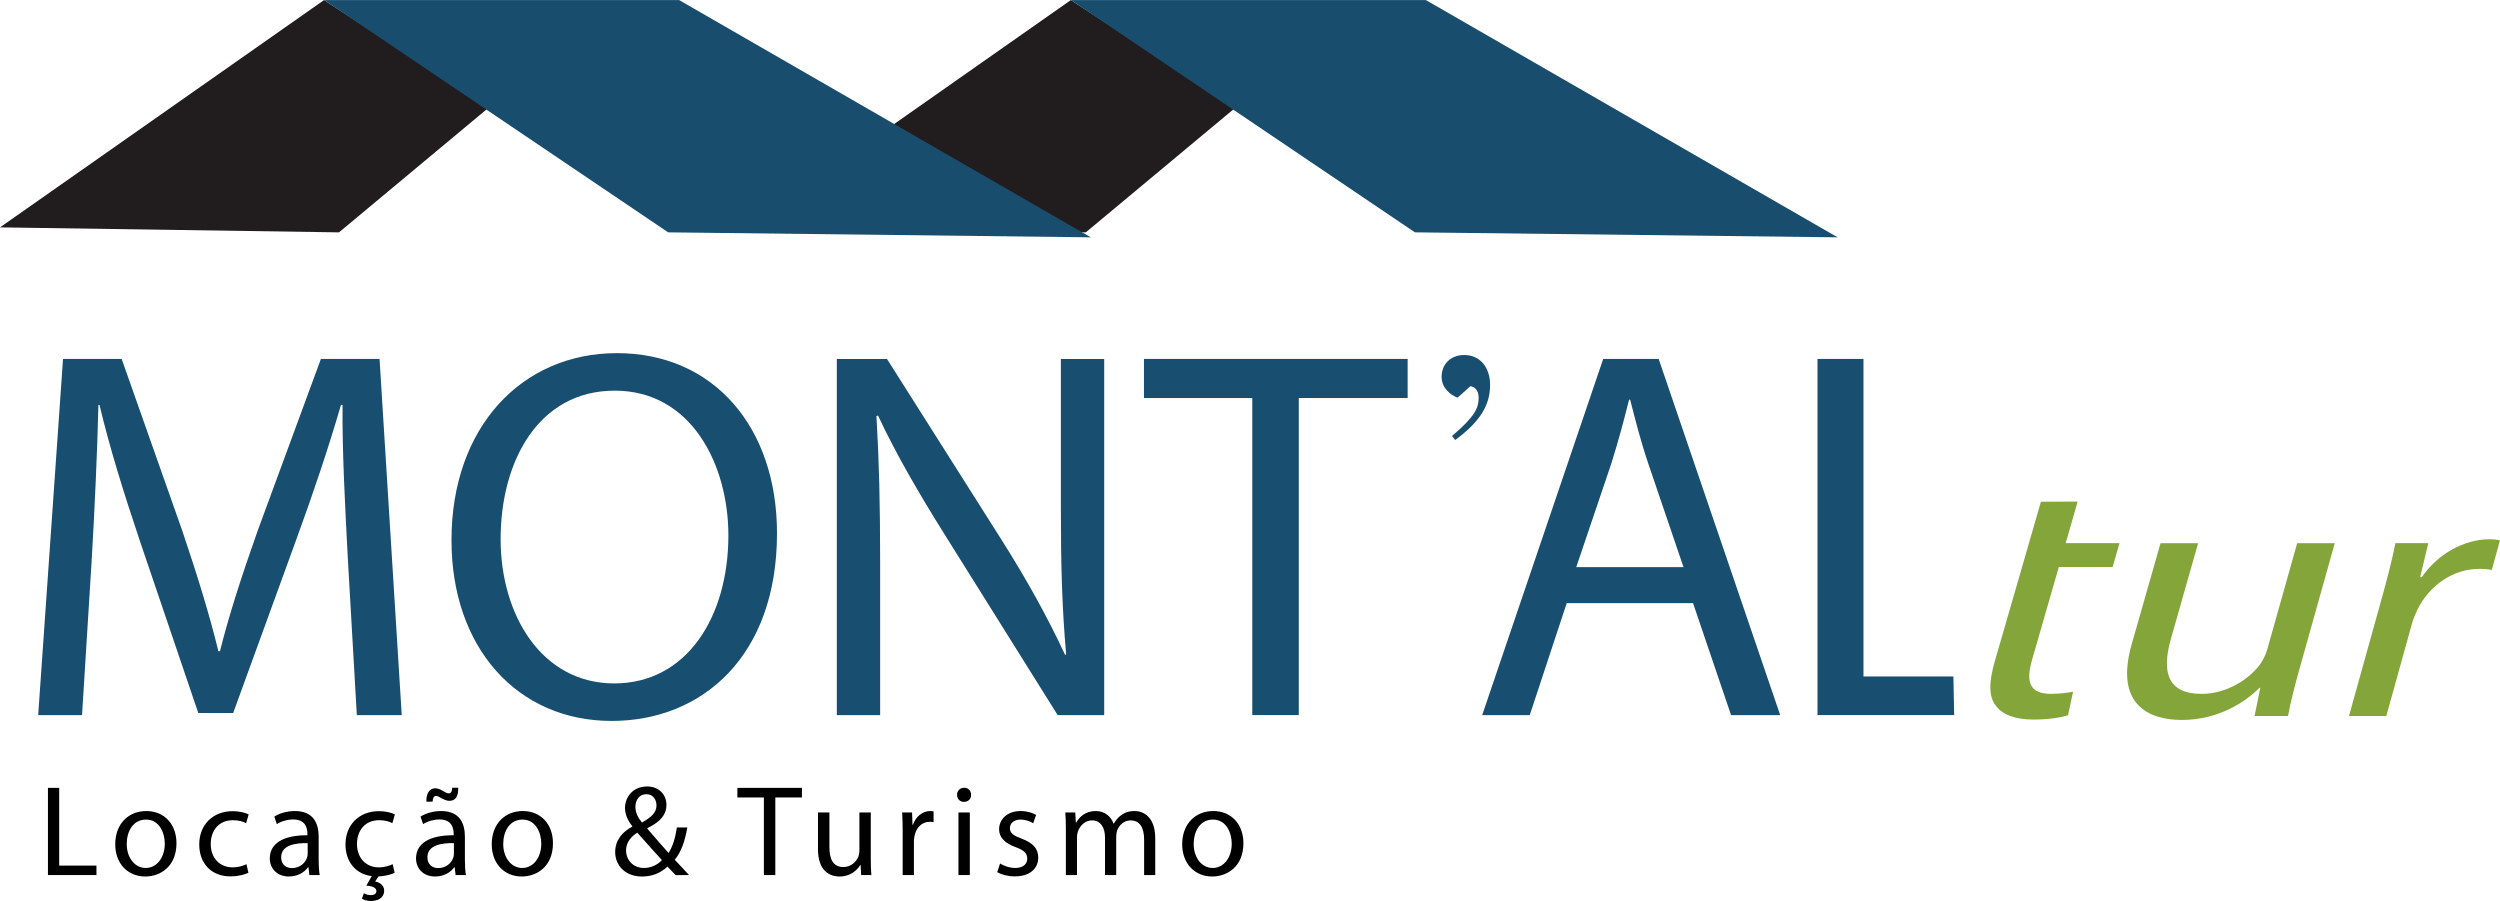
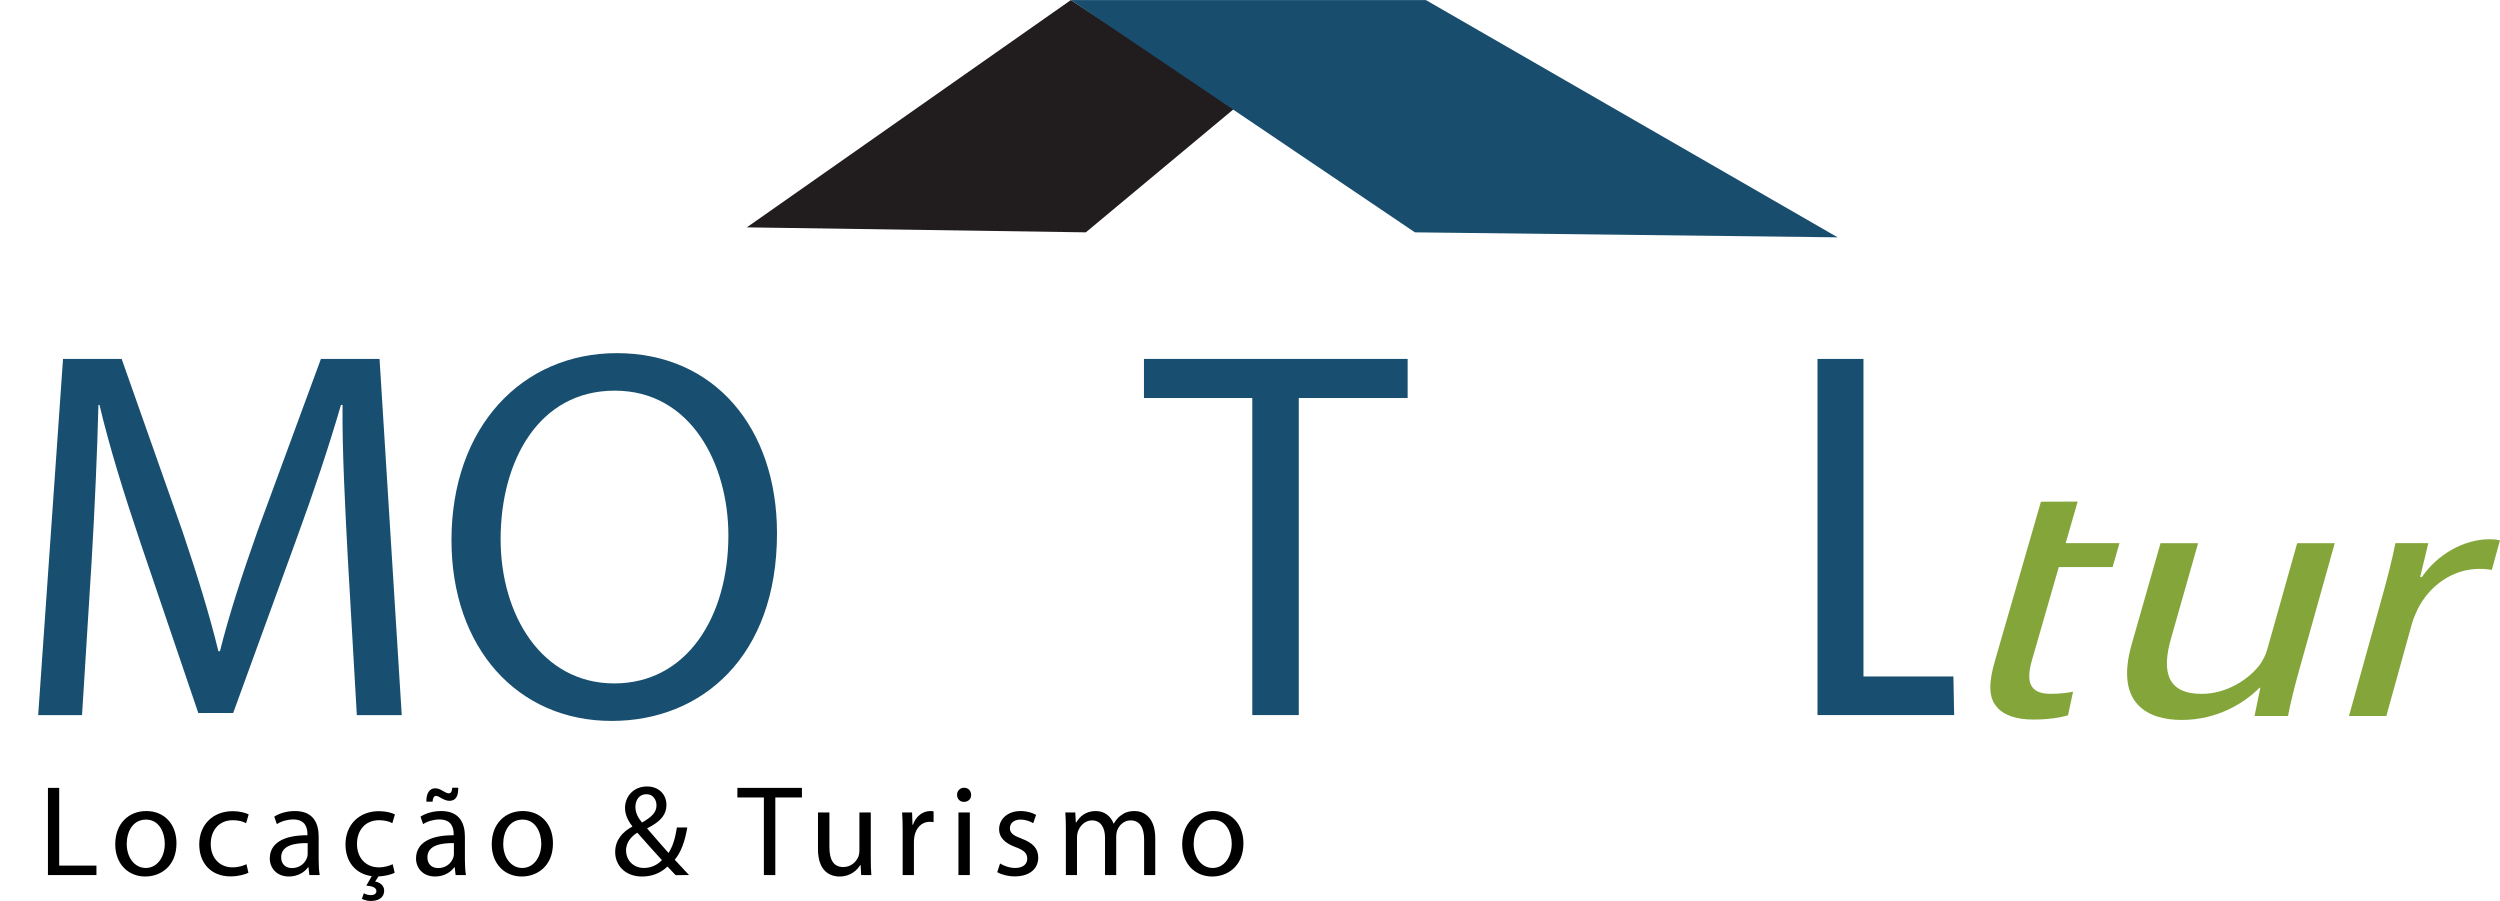
<svg xmlns="http://www.w3.org/2000/svg" id="svg1" width="635.306" height="228.96" viewBox="0 0 635.306 228.96">
  <defs id="defs1">
    <clipPath clipPathUnits="userSpaceOnUse" id="clipPath2">
      <path d="M 0,281 H 611 V 0 H 0 Z" transform="translate(-142.695,-112.979)" id="path2" />
    </clipPath>
    <clipPath clipPathUnits="userSpaceOnUse" id="clipPath4">
      <path d="M 0,281 H 611 V 0 H 0 Z" transform="translate(-171.814,-116.706)" id="path4" />
    </clipPath>
    <clipPath clipPathUnits="userSpaceOnUse" id="clipPath6">
-       <path d="M 0,281 H 611 V 0 H 0 Z" transform="translate(-235.89,-83.16)" id="path6" />
-     </clipPath>
+       </clipPath>
    <clipPath clipPathUnits="userSpaceOnUse" id="clipPath8">
      <path d="M 0,281 H 611 V 0 H 0 Z" transform="translate(-315.074,-143.603)" id="path8" />
    </clipPath>
    <clipPath clipPathUnits="userSpaceOnUse" id="clipPath10">
-       <path d="M 0,281 H 611 V 0 H 0 Z" transform="translate(-397.264,-111.367)" id="path10" />
-     </clipPath>
+       </clipPath>
    <clipPath clipPathUnits="userSpaceOnUse" id="clipPath12">
      <path d="M 0,281 H 611 V 0 H 0 Z" transform="translate(-422.799,-151.059)" id="path12" />
    </clipPath>
    <clipPath clipPathUnits="userSpaceOnUse" id="clipPath14">
-       <path d="M 0,281 H 611 V 0 H 0 Z" transform="translate(-353.14,-136.363)" id="path14" />
-     </clipPath>
+       </clipPath>
    <clipPath clipPathUnits="userSpaceOnUse" id="clipPath16">
      <path d="M 0,281 H 611 V 0 H 0 Z" transform="translate(-472.383,-123.867)" id="path16" />
    </clipPath>
    <clipPath clipPathUnits="userSpaceOnUse" id="clipPath18">
      <path d="M 0,281 H 611 V 0 H 0 Z" transform="translate(-514.666,-91.981)" id="path18" />
    </clipPath>
    <clipPath clipPathUnits="userSpaceOnUse" id="clipPath20">
      <path d="M 0,281 H 611 V 0 H 0 Z" transform="translate(-530.41,-105.665)" id="path20" />
    </clipPath>
    <clipPath clipPathUnits="userSpaceOnUse" id="clipPath23">
      <path d="M 0,281 H 611 V 0 H 0 Z" transform="translate(-76.399,-176.129)" id="path23" />
    </clipPath>
    <clipPath clipPathUnits="userSpaceOnUse" id="clipPath25">
      <path d="M 0,281 H 611 V 0 H 0 Z" transform="translate(-218.737,-176.131)" id="path25" />
    </clipPath>
    <clipPath clipPathUnits="userSpaceOnUse" id="clipPath27">
      <path d="M 0,281 H 611 V 0 H 0 Z" transform="translate(-346.071,-175.181)" id="path27" />
    </clipPath>
    <clipPath clipPathUnits="userSpaceOnUse" id="clipPath29">
-       <path d="M 0,281 H 611 V 0 H 0 Z" transform="translate(-203.744,-175.181)" id="path29" />
-     </clipPath>
+       </clipPath>
  </defs>
  <g id="layer-MC0" transform="translate(-101.866,-82.048)">
    <g id="g29">
      <path id="path1" d="M 0,0 C -0.503,9.469 -1.107,20.852 -1.007,29.315 H -1.309 C -3.626,21.356 -6.447,12.895 -9.872,3.526 L -21.86,-29.415 h -6.649 l -10.98,32.336 c -3.224,9.57 -5.944,18.334 -7.858,26.394 h -0.202 c -0.201,-8.463 -0.704,-19.846 -1.309,-30.02 l -1.814,-29.114 h -8.361 l 4.735,67.898 h 11.182 l 11.585,-32.84 c 2.82,-8.361 5.137,-15.816 6.85,-22.868 h 0.302 c 1.713,6.849 4.131,14.304 7.153,22.868 l 12.089,32.84 H 6.045 l 4.23,-67.898 H 1.713 Z" style="fill:#184f70;fill-opacity:1;fill-rule:nonzero;stroke:none" transform="matrix(1.333,0,0,-1.333,190.26,224.028)" clip-path="url(#clipPath2)" />
      <path id="path3" d="m 0,0 c 0,-14.507 7.858,-27.502 21.659,-27.502 13.903,0 21.76,12.794 21.76,28.207 0,13.499 -7.052,27.604 -21.659,27.604 C 7.253,28.309 0,14.911 0,0 m 52.687,1.108 c 0,-23.371 -14.204,-35.762 -31.531,-35.762 -17.932,0 -30.525,13.903 -30.525,34.453 0,21.559 13.399,35.662 31.532,35.662 18.536,0 30.524,-14.206 30.524,-34.353" style="fill:#184f70;fill-opacity:1;fill-rule:nonzero;stroke:none" transform="matrix(1.333,0,0,-1.333,229.086,219.059)" clip-path="url(#clipPath4)" />
      <path id="path5" d="M 0,0 V 67.898 H 9.571 L 31.33,33.546 c 5.037,-7.958 8.966,-15.112 12.19,-22.061 l 0.201,0.1 c -0.806,9.066 -1.007,17.326 -1.007,27.904 v 28.409 h 8.26 V 0 H 42.109 L 20.551,34.453 C 15.816,42.009 11.283,49.765 7.858,57.118 l -0.302,-0.1 C 8.06,48.456 8.26,40.296 8.26,29.012 V 0 Z" style="fill:#184f70;fill-opacity:1;fill-rule:nonzero;stroke:none" transform="matrix(1.333,0,0,-1.333,314.52,263.786)" clip-path="url(#clipPath6)" />
      <path id="path7" d="M 0,0 H -20.651 V 7.455 H 29.617 V 0 H 8.865 V -60.443 H 0 Z" style="fill:#184f70;fill-opacity:1;fill-rule:nonzero;stroke:none" transform="matrix(1.333,0,0,-1.333,420.099,183.195)" clip-path="url(#clipPath8)" />
      <path id="path9" d="m 0,0 -6.649,19.543 c -1.511,4.433 -2.519,8.463 -3.526,12.392 h -0.202 c -1.007,-4.03 -2.115,-8.16 -3.425,-12.29 L -20.45,0 Z m -22.263,-6.851 -7.052,-21.356 h -9.067 l 23.069,67.899 h 10.577 l 23.17,-67.899 H 9.066 L 1.813,-6.851 Z" style="fill:#184f70;fill-opacity:1;fill-rule:nonzero;stroke:none" transform="matrix(1.333,0,0,-1.333,529.685,226.177)" clip-path="url(#clipPath10)" />
      <path id="path11" d="m 0,0 h 8.764 v -60.544 h 17.144 l 0.146,-7.354 H 0 Z" style="fill:#184f70;fill-opacity:1;fill-rule:nonzero;stroke:none" transform="matrix(1.333,0,0,-1.333,563.732,173.255)" clip-path="url(#clipPath12)" />
-       <path id="path13" d="m 0,0 c 4.47,3.809 5.079,5.385 5.079,7.315 0,1.524 -0.863,2.082 -1.574,2.184 L 1.066,7.315 c -1.32,0.458 -3.047,1.829 -3.047,3.961 0,2.438 1.727,4.165 4.317,4.165 3.15,0 4.927,-2.538 4.927,-5.689 0,-3.961 -1.98,-7.059 -6.654,-10.513 z" style="fill:#184f70;fill-opacity:1;fill-rule:nonzero;stroke:none" transform="matrix(1.333,0,0,-1.333,470.853,192.849)" clip-path="url(#clipPath14)" />
+       <path id="path13" d="m 0,0 c 4.47,3.809 5.079,5.385 5.079,7.315 0,1.524 -0.863,2.082 -1.574,2.184 L 1.066,7.315 c -1.32,0.458 -3.047,1.829 -3.047,3.961 0,2.438 1.727,4.165 4.317,4.165 3.15,0 4.927,-2.538 4.927,-5.689 0,-3.961 -1.98,-7.059 -6.654,-10.513 " style="fill:#184f70;fill-opacity:1;fill-rule:nonzero;stroke:none" transform="matrix(1.333,0,0,-1.333,470.853,192.849)" clip-path="url(#clipPath14)" />
      <path id="path15" d="M 0,0 -2.282,-7.922 H 7.974 L 6.667,-12.483 H -3.596 l -5.12,-17.769 c -1.176,-4.084 -0.454,-6.399 3.552,-6.399 1.88,0 3.329,0.204 4.287,0.409 l -0.962,-4.494 c -1.527,-0.477 -3.834,-0.817 -6.616,-0.817 -3.354,0 -5.798,0.886 -7.044,2.52 -1.533,1.769 -1.422,4.697 -0.3,8.577 l 5.197,17.973 1.319,4.561 2.283,7.897 z" style="fill:#83a539;fill-opacity:1;fill-rule:nonzero;stroke:none" transform="matrix(1.333,0,0,-1.333,629.845,209.511)" clip-path="url(#clipPath16)" />
      <path id="path17" d="m 0,0 c -0.955,-3.404 -1.712,-6.399 -2.192,-8.987 h -6.381 l 1.104,5.379 h -0.164 c -2.627,-2.656 -7.778,-6.128 -14.814,-6.128 -6.218,0 -12.847,2.859 -9.544,14.434 l 5.498,19.265 h 7.163 L -24.517,5.718 c -1.781,-6.263 -0.691,-10.483 5.849,-10.483 4.824,0 8.962,2.791 11.017,5.445 0.658,0.886 1.209,1.974 1.516,3.064 l 5.69,20.219 h 7.164 z" style="fill:#83a539;fill-opacity:1;fill-rule:nonzero;stroke:none" transform="matrix(1.333,0,0,-1.333,686.222,252.025)" clip-path="url(#clipPath18)" />
      <path id="path19" d="M 0,0 C 1.081,3.881 1.929,7.216 2.538,10.28 H 8.805 L 7.255,3.813 h 0.326 c 3.018,4.425 8.106,7.216 12.91,7.216 0.812,0 1.363,-0.068 1.978,-0.204 L 20.911,5.174 C 20.215,5.311 19.501,5.379 18.524,5.379 13.473,5.379 9,2.179 6.776,-2.315 6.386,-3.132 5.959,-4.084 5.676,-5.106 L 0.802,-22.67 h -7.117 z" style="fill:#83a539;fill-opacity:1;fill-rule:nonzero;stroke:none" transform="matrix(1.333,0,0,-1.333,707.213,233.781)" clip-path="url(#clipPath20)" />
      <path id="path21" d="M 1.875,9.65625e-4 H 11.121 V -1.804 H 4.02 V -16.628 H 1.875 Z M 20.622,-12.21 c -3.305,0 -5.918,2.344 -5.918,6.34 0,3.773 2.496,6.141 5.719,6.141 2.895,0 5.953,-1.922 5.953,-6.34 0,-3.645 -2.32,-6.141 -5.754,-6.141 z m -0.047,1.629 c 2.566,0 3.574,2.566 3.574,4.582 0,2.695 -1.547,4.641 -3.621,4.641 -2.121,0 -3.633,-1.969 -3.633,-4.582 0,-2.273 1.113,-4.641 3.68,-4.641 z m 19.143,8.508 c -0.609,0.27 -1.43,0.598 -2.66,0.598 -2.367,0 -4.148,-1.711 -4.148,-4.465 0,-2.496 1.488,-4.523 4.219,-4.523 1.184,0 2.004,0.281 2.52,0.574 l 0.492,-1.676 c -0.586,-0.305 -1.723,-0.621 -3.012,-0.621 -3.891,0 -6.41,2.66 -6.41,6.34 0,3.656 2.344,6.094 5.941,6.094 1.605,0 2.859,-0.398 3.434,-0.691 z M 53.684,9.65625e-4 C 53.543,-0.808 53.484,-1.827 53.484,-2.858 v -4.465 c 0,-2.391 -0.879,-4.887 -4.535,-4.887 -1.5,0 -2.93,0.422 -3.926,1.066 l 0.492,1.43 c 0.844,-0.551 2.004,-0.891 3.117,-0.891 2.438,0 2.707,1.77 2.707,2.766 v 0.246 c -4.605,-0.023 -7.172,1.547 -7.172,4.441 0,1.723 1.23,3.422 3.645,3.422 1.699,0 2.988,-0.832 3.656,-1.77 h 0.07 L 51.715,9.65625e-4 Z M 51.387,-4.019 c 0,0.223 -0.047,0.469 -0.117,0.691 -0.352,1.008 -1.336,1.992 -2.883,1.992 -1.113,0 -2.051,-0.668 -2.051,-2.062 0,-2.32 2.684,-2.742 5.051,-2.695 z m 16.21,1.945 c -0.609,0.27 -1.43,0.598 -2.66,0.598 -2.367,0 -4.148,-1.711 -4.148,-4.465 0,-2.496 1.488,-4.523 4.219,-4.523 1.184,0 2.004,0.281 2.52,0.574 l 0.492,-1.676 c -0.586,-0.305 -1.723,-0.621 -3.012,-0.621 -3.891,0 -6.41,2.66 -6.41,6.34 0,3.328 1.945,5.648 5.004,6.047 l -1.031,1.805 c 1.16,0.094 1.898,0.387 1.922,1.031 0,0.586 -0.516,0.785 -1.055,0.785 -0.445,0 -0.938,-0.117 -1.336,-0.363 l -0.375,1.055 c 0.422,0.246 1.066,0.422 1.676,0.422 1.359,0 2.566,-0.539 2.566,-2.004 0,-0.926 -0.809,-1.57 -1.723,-1.699 l 0.645,-0.984 c 1.43,-0.047 2.566,-0.422 3.082,-0.691 z M 81.562,9.65625e-4 C 81.422,-0.808 81.363,-1.827 81.363,-2.858 v -4.465 c 0,-2.391 -0.879,-4.887 -4.535,-4.887 -1.5,0 -2.93,0.422 -3.926,1.066 l 0.492,1.43 c 0.844,-0.551 2.004,-0.891 3.117,-0.891 2.438,0 2.707,1.77 2.707,2.766 v 0.246 c -4.605,-0.023 -7.172,1.547 -7.172,4.441 0,1.723 1.23,3.422 3.645,3.422 1.699,0 2.988,-0.832 3.656,-1.77 h 0.07 L 79.594,9.65625e-4 Z M 79.266,-4.019 c 0,0.223 -0.047,0.469 -0.117,0.691 -0.352,1.008 -1.336,1.992 -2.883,1.992 -1.113,0 -2.051,-0.668 -2.051,-2.062 0,-2.32 2.684,-2.742 5.051,-2.695 z m -4.066,-9.973 c 0.047,-0.68 0.246,-1.102 0.645,-1.102 0.293,0 0.562,0.141 1.055,0.445 0.527,0.27 0.996,0.492 1.512,0.492 1.16,0 1.723,-0.844 1.676,-2.496 h -1.137 c -0.07,0.844 -0.293,1.066 -0.691,1.066 -0.293,0 -0.645,-0.199 -1.031,-0.422 -0.574,-0.328 -0.984,-0.539 -1.535,-0.539 -1.055,0 -1.723,0.961 -1.676,2.555 z m 17.197,1.781 c -3.305,0 -5.918,2.344 -5.918,6.34 0,3.773 2.496,6.141 5.719,6.141 2.895,0 5.953,-1.922 5.953,-6.34 0,-3.645 -2.32,-6.141 -5.754,-6.141 z m -0.047,1.629 c 2.566,0 3.574,2.566 3.574,4.582 0,2.695 -1.547,4.641 -3.621,4.641 -2.121,0 -3.633,-1.969 -3.633,-4.582 0,-2.273 1.113,-4.641 3.68,-4.641 z M 124.099,9.65625e-4 C 123.114,-1.065 122.247,-2.003 121.368,-2.929 c 1.23,-1.465 1.945,-3.539 2.391,-6.152 h -1.98 c -0.316,2.098 -0.832,3.703 -1.594,4.863 -1.066,-1.184 -2.648,-3.012 -4.055,-4.641 v -0.07 c 2.648,-1.312 3.656,-2.684 3.656,-4.441 0,-2.145 -1.605,-3.527 -3.68,-3.527 -2.766,0 -4.219,2.074 -4.219,4.102 0,1.184 0.516,2.391 1.383,3.469 v 0.082 c -1.898,1.031 -3.258,2.59 -3.258,4.852 0,2.496 1.875,4.664 5.109,4.664 1.828,0 3.434,-0.562 4.863,-1.898 0.633,0.691 1.078,1.16 1.547,1.629 z M 115.497,-1.358 c -2.004,0 -3.41,-1.453 -3.41,-3.352 0,-1.758 1.254,-2.812 2.145,-3.375 1.852,2.121 3.703,4.137 4.688,5.227 -0.785,0.855 -1.992,1.5 -3.422,1.5 z m 0.469,-14.062 c 1.348,0 1.922,1.137 1.922,2.156 0,1.395 -1.09,2.285 -2.766,3.246 -0.715,-0.879 -1.254,-1.793 -1.254,-2.977 0,-1.289 0.715,-2.426 2.098,-2.426 z M 138.36,9.65625e-4 h 2.18 V -14.8 h 5.074 v -1.828 h -12.305 v 1.828 h 5.051 z M 158.739,-11.94 h -2.168 v 7.324 c 0,0.398 -0.07,0.797 -0.199,1.113 -0.398,0.961 -1.406,1.969 -2.859,1.969 -1.969,0 -2.66,-1.523 -2.66,-3.797 v -6.609 h -2.18 v 6.984 c 0,4.195 2.25,5.227 4.125,5.227 2.121,0 3.375,-1.254 3.949,-2.215 h 0.047 l 0.117,1.945 h 1.934 c -0.082,-0.937 -0.105,-2.027 -0.105,-3.258 z m 6.079,11.941 h 2.145 V -6.362 c 0,-0.375 0.047,-0.715 0.094,-1.008 0.293,-1.629 1.383,-2.789 2.918,-2.789 0.293,0 0.516,0.023 0.738,0.07 v -2.051 c -0.199,-0.047 -0.375,-0.07 -0.621,-0.07 -1.453,0 -2.766,1.008 -3.305,2.613 h -0.094 l -0.082,-2.344 h -1.898 c 0.082,1.113 0.105,2.32 0.105,3.727 z m 12.803,0 V -11.94 h -2.168 V 9.65625e-4 Z M 176.531,-16.651 c -0.785,0 -1.348,0.598 -1.348,1.359 0,0.738 0.539,1.336 1.301,1.336 0.867,0 1.406,-0.598 1.383,-1.336 0,-0.762 -0.516,-1.359 -1.336,-1.359 z m 6.316,16.09 c 0.844,0.492 2.051,0.809 3.352,0.809 2.836,0 4.465,-1.477 4.465,-3.574 0,-1.781 -1.055,-2.812 -3.129,-3.609 -1.559,-0.586 -2.273,-1.031 -2.273,-2.016 0,-0.891 0.715,-1.629 2.004,-1.629 1.113,0 1.969,0.398 2.438,0.691 l 0.551,-1.582 c -0.668,-0.398 -1.734,-0.738 -2.941,-0.738 -2.566,0 -4.113,1.582 -4.113,3.504 0,1.43 1.008,2.613 3.152,3.375 1.605,0.598 2.215,1.16 2.215,2.203 0,0.984 -0.738,1.77 -2.309,1.77 -1.09,0 -2.227,-0.445 -2.871,-0.855 z m 13.084,0.562 h 2.121 V -7.206 c 0,-0.363 0.047,-0.738 0.164,-1.055 0.352,-1.09 1.336,-2.168 2.695,-2.168 1.652,0 2.484,1.371 2.484,3.281 V 9.65625e-4 h 2.133 V -7.37 c 0,-0.398 0.07,-0.797 0.164,-1.09 0.375,-1.066 1.336,-1.969 2.566,-1.969 1.758,0 2.59,1.371 2.59,3.668 V 9.65625e-4 h 2.121 V -7.03 c 0,-4.148 -2.344,-5.18 -3.914,-5.18 -1.137,0 -1.934,0.293 -2.648,0.844 -0.492,0.363 -0.961,0.879 -1.324,1.547 h -0.059 c -0.516,-1.406 -1.746,-2.391 -3.375,-2.391 -1.969,0 -3.082,1.066 -3.75,2.191 h -0.07 l -0.105,-1.922 h -1.898 c 0.082,0.984 0.105,2.004 0.105,3.234 z M 224.024,-12.21 c -3.305,0 -5.918,2.344 -5.918,6.34 0,3.773 2.496,6.141 5.719,6.141 2.895,0 5.953,-1.922 5.953,-6.34 0,-3.645 -2.32,-6.141 -5.754,-6.141 z m -0.047,1.629 c 2.566,0 3.574,2.566 3.574,4.582 0,2.695 -1.547,4.641 -3.621,4.641 -2.121,0 -3.633,-1.969 -3.633,-4.582 0,-2.273 1.113,-4.641 3.68,-4.641 z m 0,0" style="fill:#000000;fill-opacity:1;fill-rule:nonzero;stroke:none" aria-label="Locação &amp; Turismo" transform="matrix(1.333,0,0,1.333,111.551,304.428)" />
-       <path id="path22" d="M 0,0 61.777,43.333 93.136,22.807 64.628,-0.95 Z" style="fill:#211c1d;fill-opacity:1;fill-rule:nonzero;stroke:none" transform="matrix(1.333,0,0,-1.333,101.866,139.828)" clip-path="url(#clipPath23)" />
      <path id="path24" d="M 0,0 61.777,43.333 93.136,22.807 64.628,-0.95 Z" style="fill:#211c1d;fill-opacity:1;fill-rule:nonzero;stroke:none" transform="matrix(1.333,0,0,-1.333,291.649,139.825)" clip-path="url(#clipPath25)" />
      <path id="path26" d="M 0,0 -65.569,44.283 H 2.091 L 80.584,-0.95 Z" style="fill:#194d6e;fill-opacity:1;fill-rule:nonzero;stroke:none" transform="matrix(1.333,0,0,-1.333,461.428,141.093)" clip-path="url(#clipPath27)" />
      <path id="path28" d="M 0,0 -65.569,44.283 H 2.091 L 80.584,-0.95 Z" style="fill:#194d6e;fill-opacity:1;fill-rule:nonzero;stroke:none" transform="matrix(1.333,0,0,-1.333,271.659,141.093)" clip-path="url(#clipPath29)" />
    </g>
  </g>
</svg>